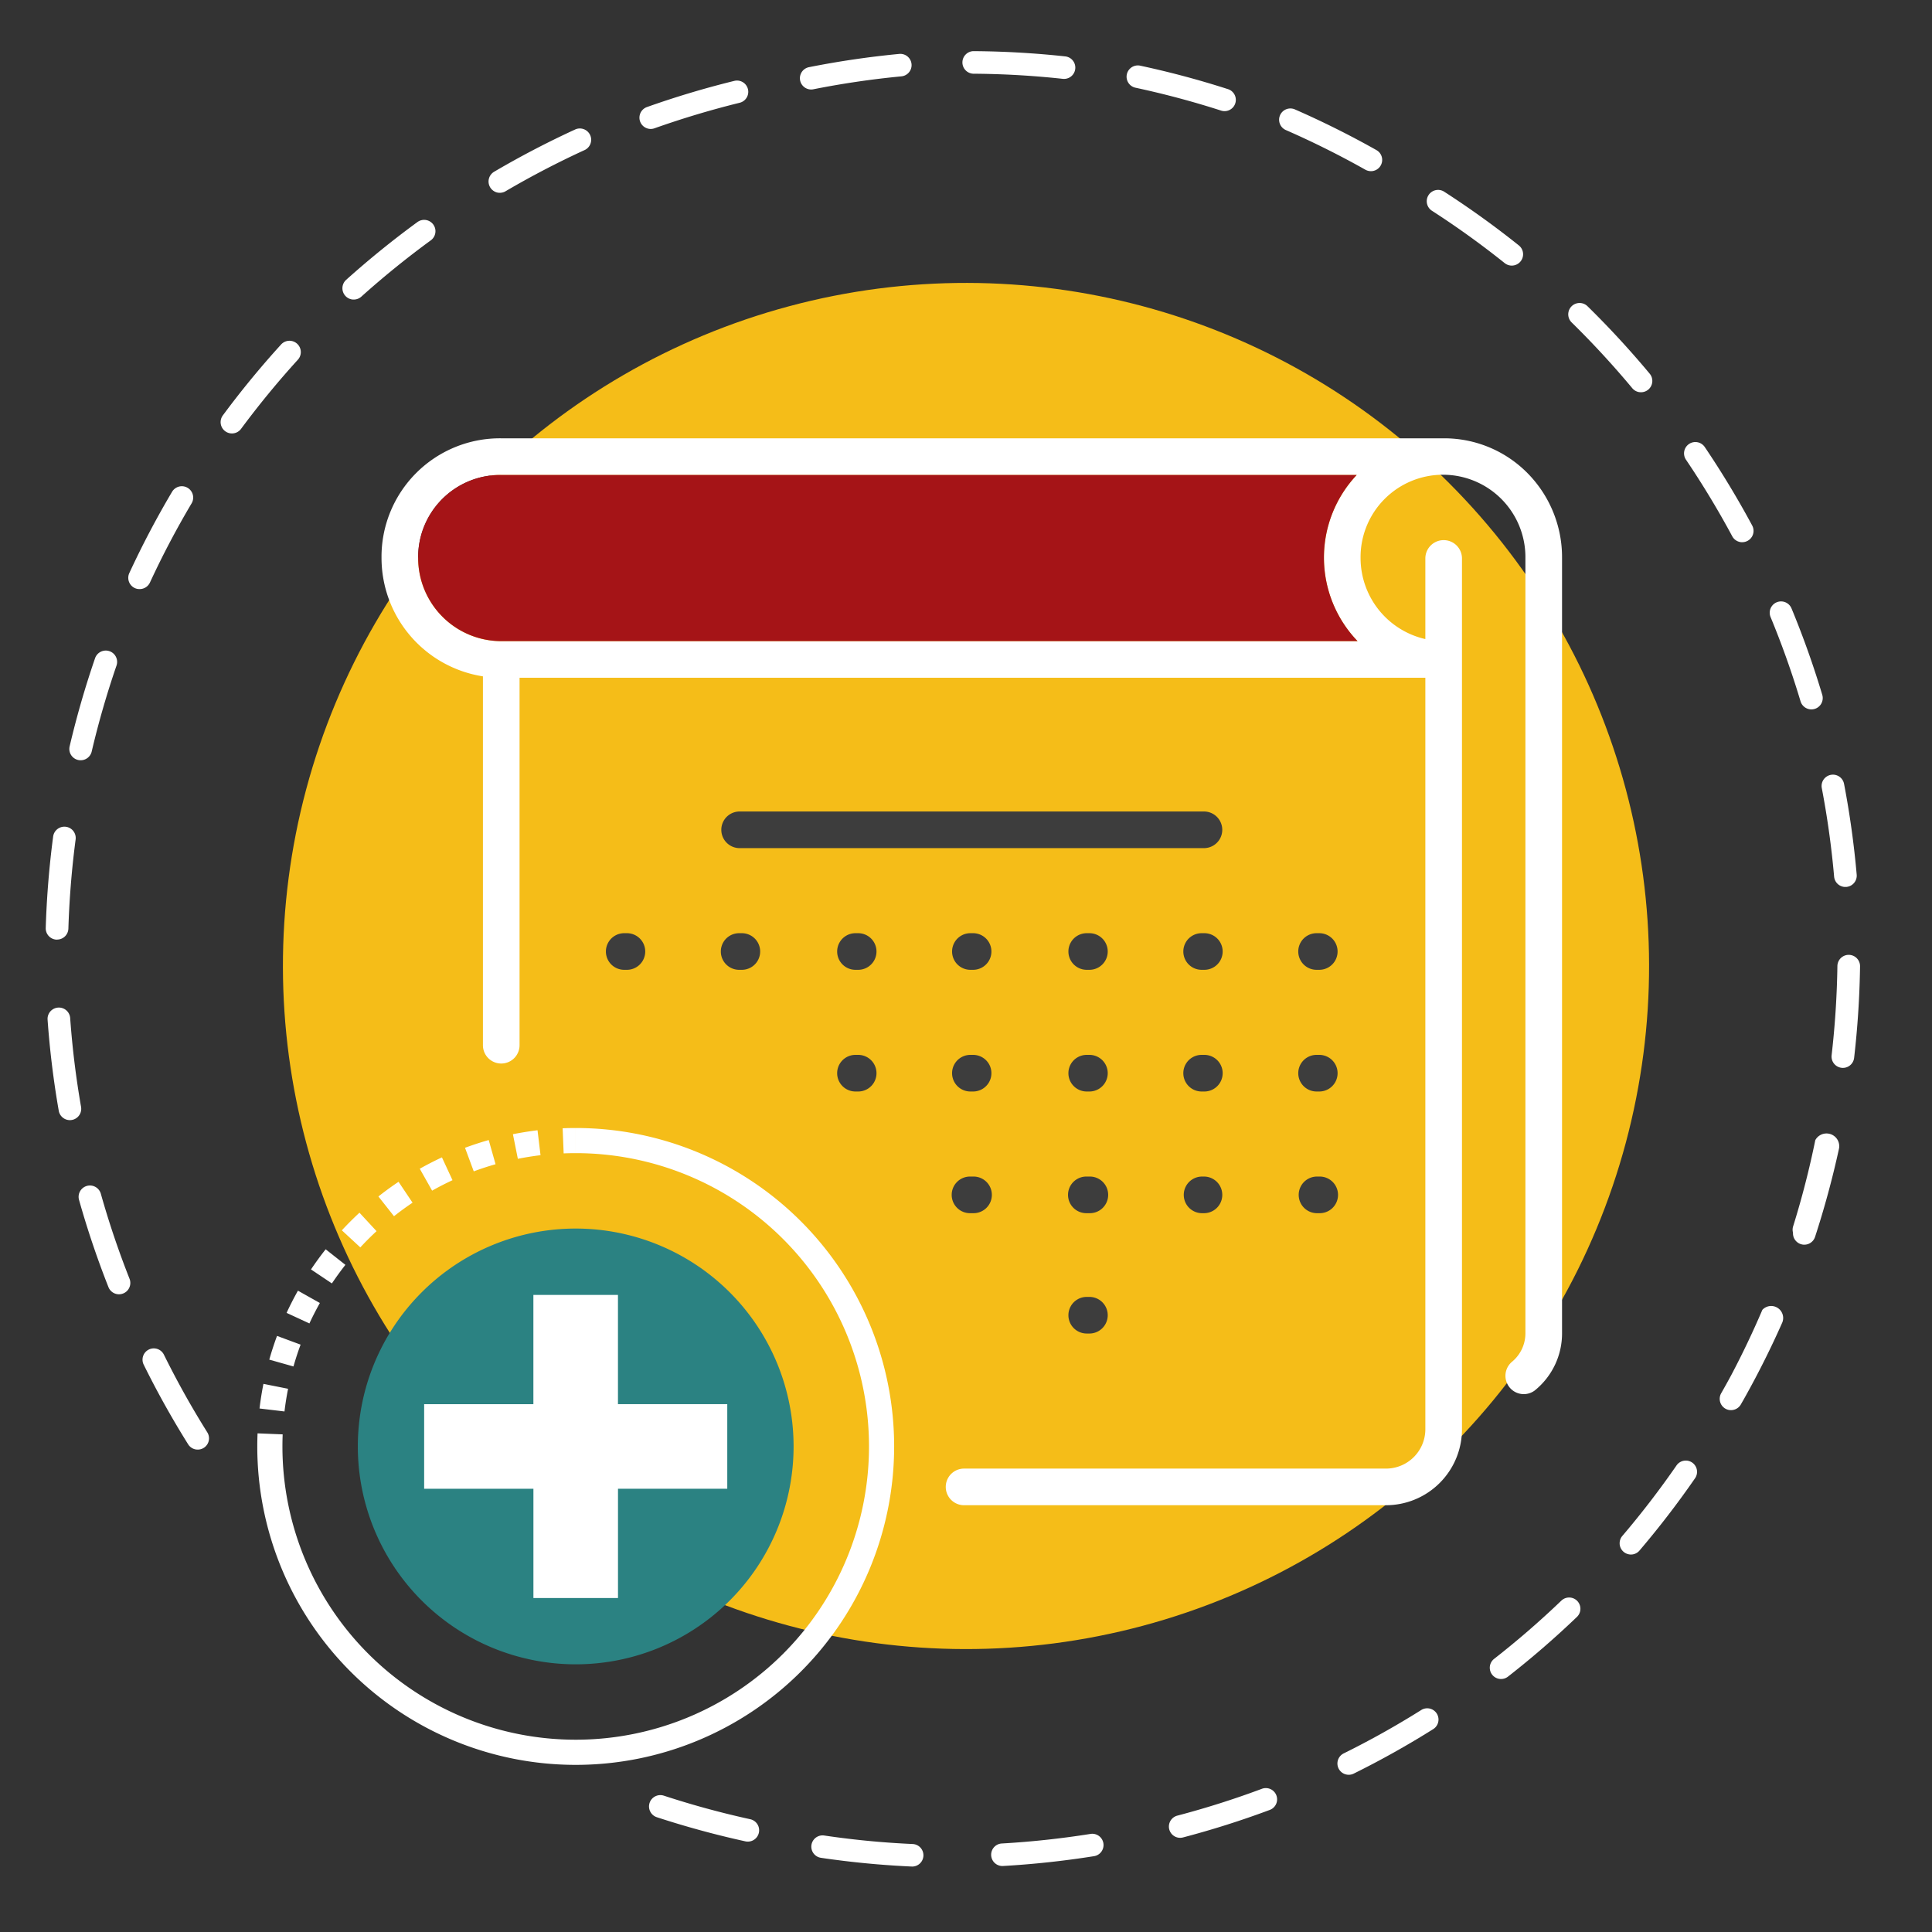
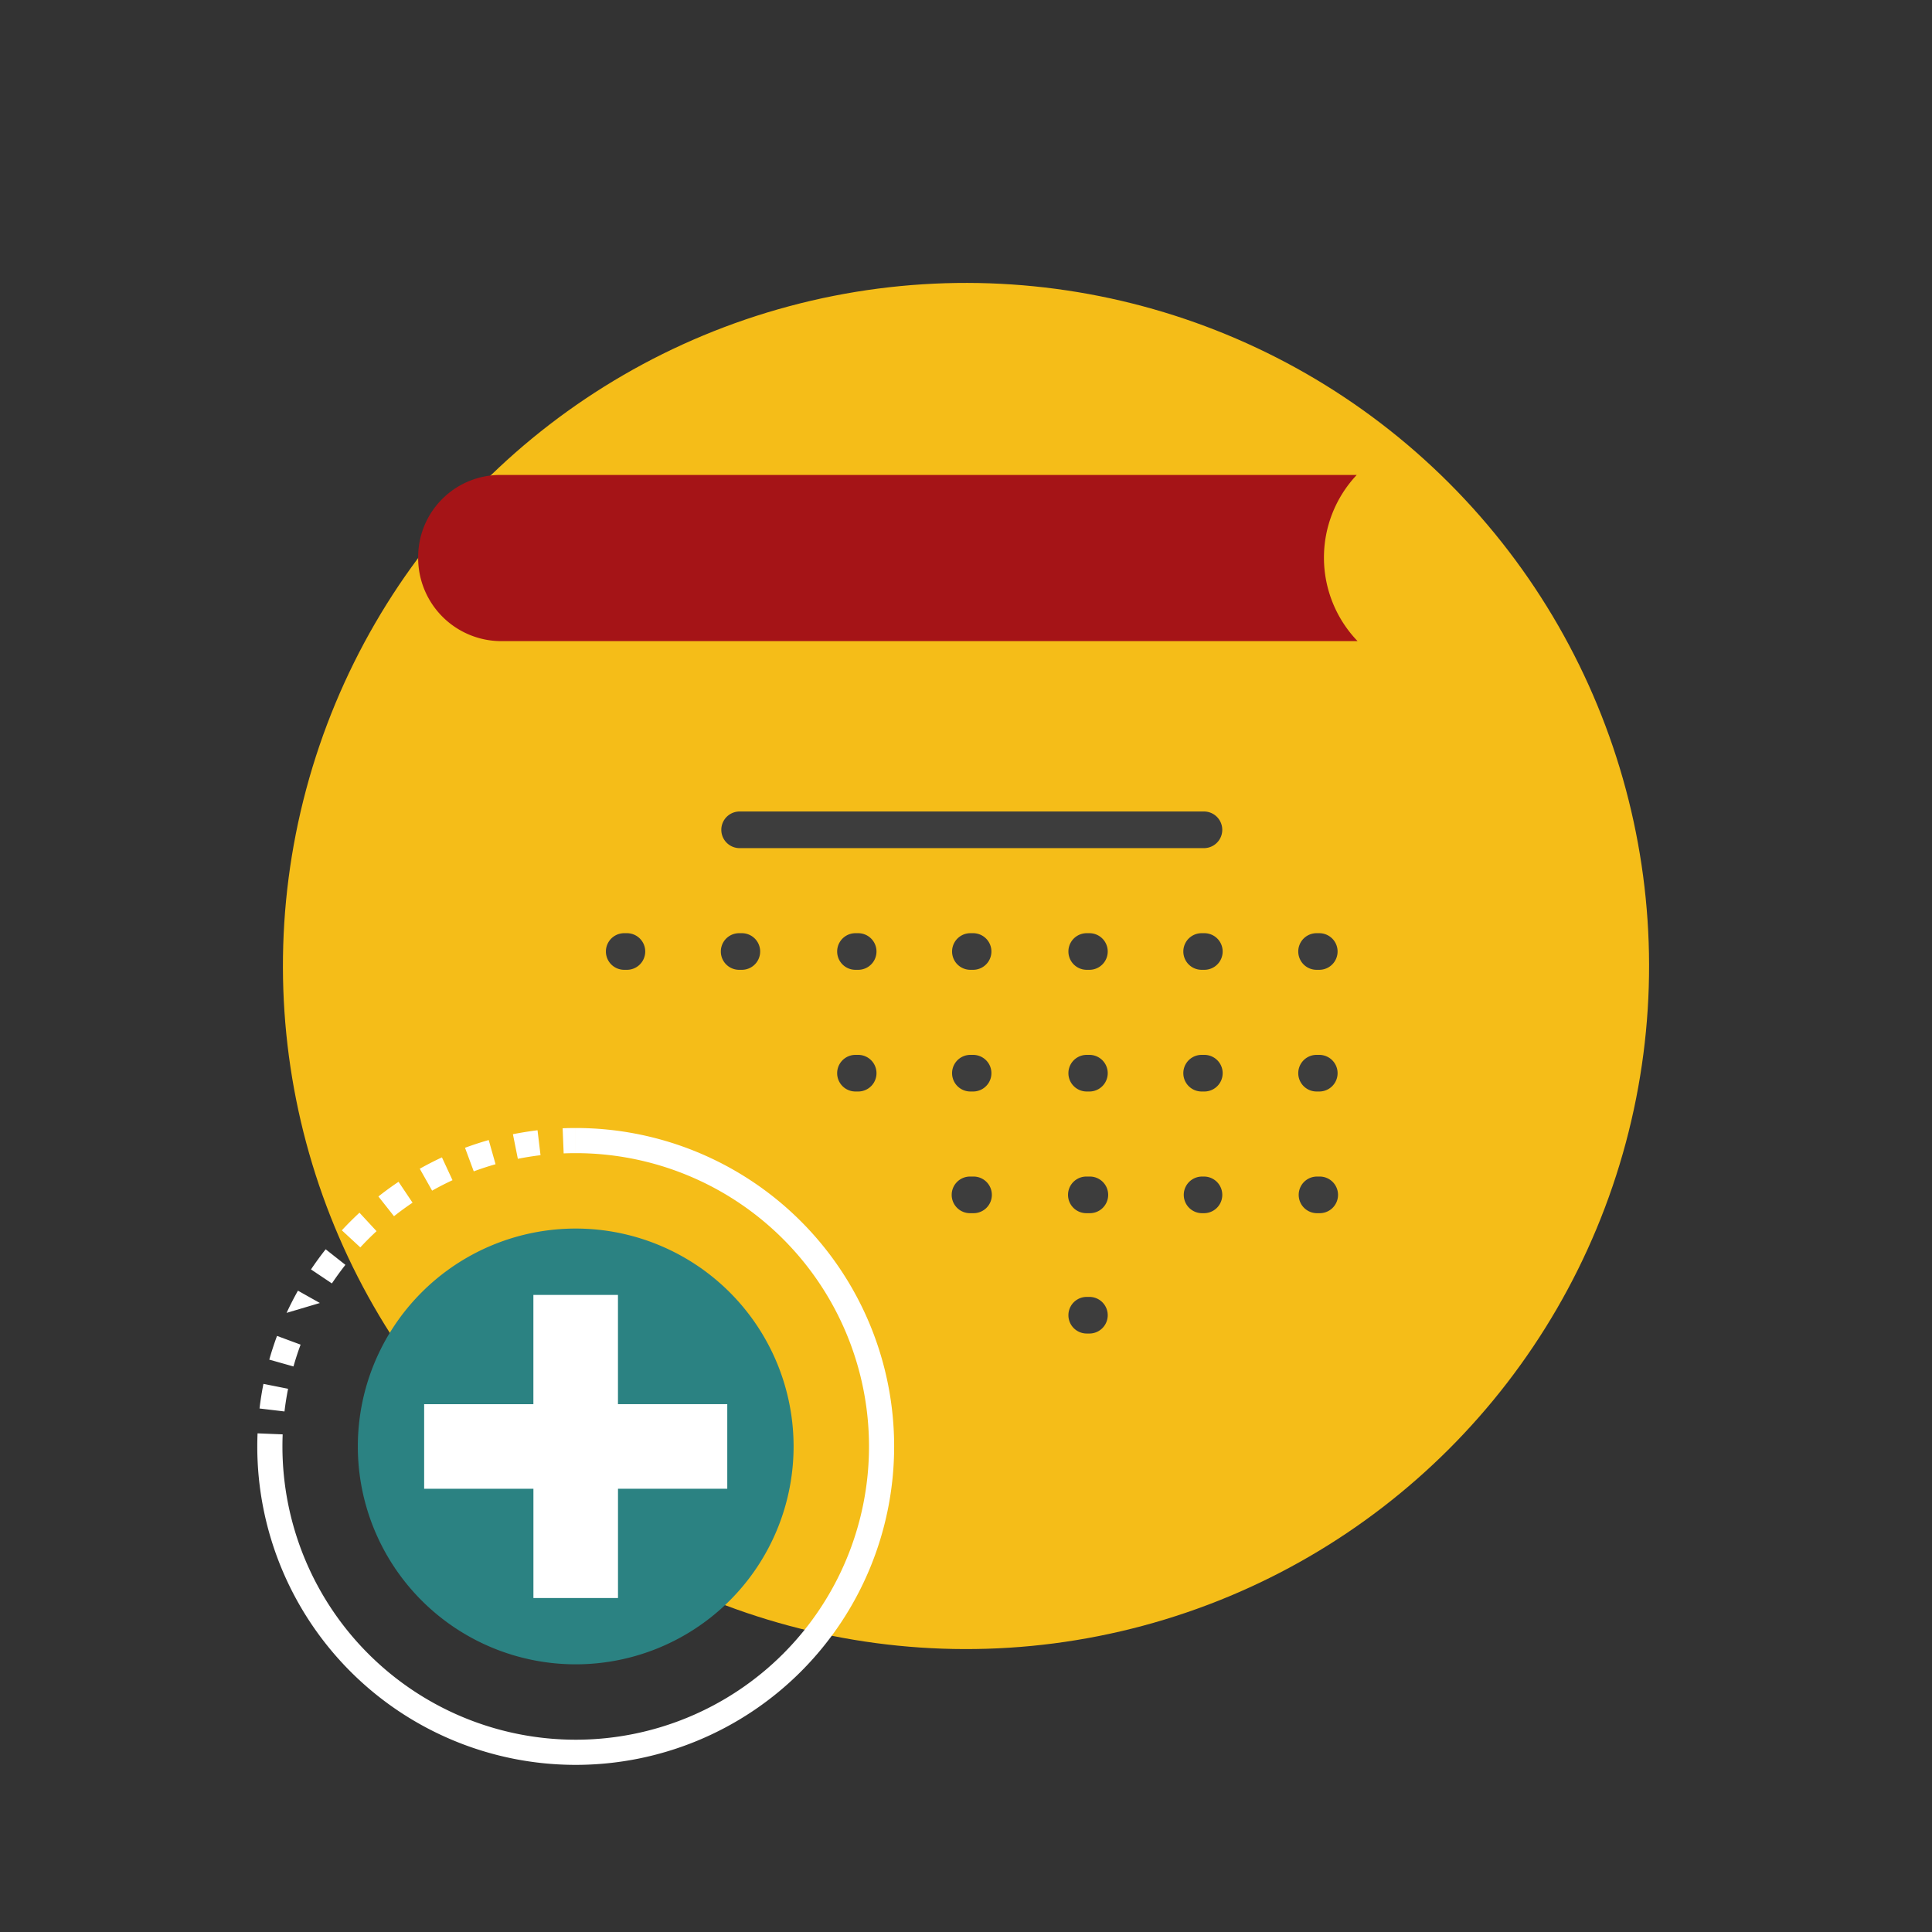
<svg xmlns="http://www.w3.org/2000/svg" width="209.266" height="209.266" viewBox="0 0 209.266 209.266">
  <rect x="0" y="0" width="209.266" height="209.266" fill="#333333" stroke="none" />
  <g id="icon-schedule-visit-rev" transform="translate(-442.27 -401.226)">
-     <path id="Union_2" data-name="Union 2" d="M93.806,196.635c-2.486-.112-5-.322-7.468-.625-.789-.1-1.587-.2-2.371-.321a1.22,1.22,0,1,1,.357-2.414c.764.113,1.542.219,2.311.312,2.406.3,4.855.5,7.28.61a1.221,1.221,0,0,1-.053,2.44Zm9.664-.066a1.221,1.221,0,0,1,.081-2.43,96.165,96.165,0,0,0,9.582-1.032,1.221,1.221,0,1,1,.383,2.411,98.462,98.462,0,0,1-9.826,1.058l-.071,0A1.211,1.211,0,0,1,103.47,196.57Zm-27.577-2.643c-.038-.005-.076-.011-.115-.02a99.19,99.19,0,0,1-9.587-2.613,1.227,1.227,0,0,1,.764-2.333,96.626,96.626,0,0,0,9.349,2.549,1.227,1.227,0,0,1-.411,2.417Zm46.834-.411a1.221,1.221,0,0,1-.162-2.392,95.966,95.966,0,0,0,9.184-2.915,1.221,1.221,0,0,1,.855,2.287,98.465,98.465,0,0,1-9.418,2.988,1.2,1.2,0,0,1-.458.031Zm18.256-6.828a1.221,1.221,0,0,1-.394-2.306A94.92,94.92,0,0,0,149,179.675a1.221,1.221,0,0,1,1.3,2.067,97.76,97.76,0,0,1-8.624,4.828,1.223,1.223,0,0,1-.689.118Zm16.5-10.373a1.22,1.22,0,0,1-.6-2.173,95.812,95.812,0,0,0,7.281-6.306,1.22,1.22,0,0,1,1.689,1.762,97.738,97.738,0,0,1-7.468,6.467,1.217,1.217,0,0,1-.9.25Zm14.065-13.485a1.22,1.22,0,0,1-.78-2c2.075-2.436,4.05-5.006,5.871-7.639a1.22,1.22,0,1,1,2.008,1.388,98.423,98.423,0,0,1-6.02,7.834,1.221,1.221,0,0,1-1.079.42ZM16.313,151.466a1.219,1.219,0,0,1-.886-.563,97.442,97.442,0,0,1-4.817-8.631,1.22,1.22,0,1,1,2.19-1.079,95.115,95.115,0,0,0,4.7,8.413,1.22,1.22,0,0,1-1.182,1.859Zm166.082-4.271a1.228,1.228,0,0,1-.916-1.827q.547-.957,1.073-1.931c1.224-2.318,2.36-4.7,3.385-7.1a1.3,1.3,0,0,1,2.156,1.378c-1.219,2.751-2.579,5.473-4.049,8.1l-.2.358q-.027.049-.058.095l-.178.313a1.229,1.229,0,0,1-1.216.61ZM7.786,134.643a1.231,1.231,0,0,1-.993-.768,98.35,98.35,0,0,1-3.177-9.415,1.227,1.227,0,1,1,2.361-.666,95.806,95.806,0,0,0,3.1,9.179,1.228,1.228,0,0,1-1.143,1.678A1.27,1.27,0,0,1,7.786,134.643Zm182.549-5.372a1.3,1.3,0,0,1-.233-.052,1.228,1.228,0,0,1-.845-1.243,1.214,1.214,0,0,1,.013-.683,95.277,95.277,0,0,0,2.4-9.335,1.38,1.38,0,0,1,2.576.883,99.081,99.081,0,0,1-2.6,9.591,1.227,1.227,0,0,1-1.315.839ZM2.469,115.779a1.227,1.227,0,0,1-1.059-1.007A97.958,97.958,0,0,1,.2,104.909a1.227,1.227,0,0,1,2.448-.174,95.35,95.35,0,0,0,1.178,9.615,1.228,1.228,0,0,1-1.359,1.429Zm192.048-5.66-.009,0a1.227,1.227,0,0,1-1.069-1.358c.369-3.2.58-6.456.626-9.666a1.227,1.227,0,1,1,2.454.035,99.1,99.1,0,0,1-.642,9.912,1.226,1.226,0,0,1-1.36,1.079ZM1.19,96.239a.945.945,0,0,1-.114-.009A1.226,1.226,0,0,1,0,94.975c.091-3,.324-6.038.691-9.03.036-.291.073-.582.111-.873A1.228,1.228,0,0,1,2.17,84.013l.01,0a1.226,1.226,0,0,1,1.057,1.376c-.038.284-.074.569-.109.853-.358,2.917-.584,5.881-.675,8.8a1.226,1.226,0,0,1-1.225,1.189Zm193.592-5.716a1.226,1.226,0,0,1-1.072-1.111,95.486,95.486,0,0,0-1.335-9.586,1.227,1.227,0,1,1,2.411-.461,97.706,97.706,0,0,1,1.369,9.833,1.226,1.226,0,0,1-1.115,1.329c-.037,0-.073,0-.109,0A1.2,1.2,0,0,1,194.781,90.523ZM3.636,76.8a1.173,1.173,0,0,1-.133-.023A1.226,1.226,0,0,1,2.589,75.3a98.55,98.55,0,0,1,2.755-9.546,1.227,1.227,0,0,1,2.321.8A96.223,96.223,0,0,0,4.979,75.86a1.227,1.227,0,0,1-1.193.947A1.205,1.205,0,0,1,3.636,76.8ZM191.1,71.289a1.229,1.229,0,0,1-1.027-.866,95.88,95.88,0,0,0-3.245-9.124,1.227,1.227,0,0,1,2.268-.938,98.5,98.5,0,0,1,3.329,9.358,1.228,1.228,0,0,1-1.175,1.58A1.248,1.248,0,0,1,191.1,71.289ZM10.019,58.261a1.206,1.206,0,0,1-.366-.1,1.227,1.227,0,0,1-.6-1.629,98.168,98.168,0,0,1,4.629-8.8A1.228,1.228,0,0,1,15.8,48.981a95.071,95.071,0,0,0-4.513,8.577,1.227,1.227,0,0,1-1.264.7Zm173.588-5.078a1.226,1.226,0,0,1-.932-.637,96.681,96.681,0,0,0-5.01-8.292,1.227,1.227,0,0,1,2.034-1.373,99.091,99.091,0,0,1,5.137,8.5,1.227,1.227,0,0,1-1.078,1.808A1.2,1.2,0,0,1,183.607,53.184ZM20.02,41.4a1.227,1.227,0,0,1-.836-1.948,98.323,98.323,0,0,1,6.31-7.68,1.227,1.227,0,1,1,1.815,1.652,96.14,96.14,0,0,0-6.152,7.487,1.228,1.228,0,0,1-1.137.488ZM172.64,36.94a1.219,1.219,0,0,1-.793-.433c-2.061-2.474-4.271-4.871-6.567-7.124A1.227,1.227,0,0,1,167,27.63a98.936,98.936,0,0,1,6.734,7.307,1.225,1.225,0,0,1-1.093,2ZM33.213,26.9a1.227,1.227,0,0,1-.669-2.132,99.165,99.165,0,0,1,7.718-6.257,1.227,1.227,0,0,1,1.447,1.982,96.774,96.774,0,0,0-7.527,6.1,1.221,1.221,0,0,1-.819.313A1.243,1.243,0,0,1,33.213,26.9Zm125.43-3.682a1.231,1.231,0,0,1-.615-.259,95.4,95.4,0,0,0-7.865-5.661,1.227,1.227,0,1,1,1.33-2.062,98.524,98.524,0,0,1,8.068,5.806,1.228,1.228,0,0,1-.918,2.177Zm-109.6-7.88a1.227,1.227,0,0,1-.473-2.276A98.807,98.807,0,0,1,57.379,8.47,1.227,1.227,0,0,1,58.4,10.7a96.523,96.523,0,0,0-8.592,4.474,1.222,1.222,0,0,1-.619.169A1.2,1.2,0,0,1,49.04,15.335Zm94.41-2.342a1.225,1.225,0,0,1-.516-.154,96.169,96.169,0,0,0-8.624-4.3,1.221,1.221,0,0,1,.979-2.237,98.589,98.589,0,0,1,8.843,4.412,1.22,1.22,0,0,1-.6,2.284ZM65.378,8.418a1.221,1.221,0,0,1-.261-2.361,98.716,98.716,0,0,1,9.466-2.836,1.22,1.22,0,1,1,.583,2.37c-3.117.767-6.222,1.7-9.231,2.766a1.208,1.208,0,0,1-.557.062ZM127.6,6.495a1.206,1.206,0,0,1-.292-.056A95.68,95.68,0,0,0,118,3.953a1.221,1.221,0,0,1,.509-2.387,98.145,98.145,0,0,1,9.548,2.55,1.22,1.22,0,0,1-.373,2.382ZM82.824,4.151a1.221,1.221,0,0,1-.155-2.415A98.4,98.4,0,0,1,92.448.3a1.22,1.22,0,1,1,.232,2.43,95.8,95.8,0,0,0-9.535,1.4,1.2,1.2,0,0,1-.238.024ZM110.165,3c-1.283-.14-2.588-.254-3.875-.342-1.9-.128-3.838-.2-5.747-.213l-.074,0A1.221,1.221,0,0,1,100.56,0c1.958.013,3.942.087,5.895.219,1.321.089,2.658.207,3.974.35A1.22,1.22,0,1,1,110.165,3Z" transform="translate(447.224 406.766)" fill="#fff" />
    <path id="Union_2_-_Outline" data-name="Union 2 - Outline" d="M93.862,197.137h0l-.078,0c-2.5-.113-5.029-.324-7.506-.628-.776-.095-1.578-.2-2.383-.322a1.72,1.72,0,1,1,.507-3.4c.785.116,1.558.22,2.295.31,2.4.295,4.836.5,7.241.606a1.721,1.721,0,0,1-.076,3.439Zm-9.723-3.376a.721.721,0,0,0-.1,1.434c.8.118,1.59.225,2.358.319,2.452.3,4.951.511,7.43.622h.033a.721.721,0,0,0,.03-1.44c-2.43-.109-4.892-.315-7.317-.613-.745-.091-1.527-.2-2.323-.314A.73.73,0,0,0,84.139,193.761Zm19.479,3.318a1.72,1.72,0,0,1-.1-3.438,95.665,95.665,0,0,0,9.532-1.027,1.737,1.737,0,0,1,.271-.021,1.721,1.721,0,0,1,.269,3.42,98.965,98.965,0,0,1-9.876,1.063Zm9.707-3.486a.732.732,0,0,0-.114.009,96.677,96.677,0,0,1-9.632,1.037.721.721,0,0,0-.048,1.434.739.739,0,0,0,.131,0,97.963,97.963,0,0,0,9.775-1.053.721.721,0,0,0-.112-1.432Zm-37.283.843h0a1.742,1.742,0,0,1-.21-.013h-.007c-.038-.005-.1-.014-.158-.028a99.659,99.659,0,0,1-9.632-2.625,1.727,1.727,0,1,1,1.075-3.283,96.114,96.114,0,0,0,9.3,2.535,1.725,1.725,0,0,1,1.317,2.057A1.736,1.736,0,0,1,76.043,194.436Zm-.085-1.005a.725.725,0,0,0,.794-.566A.725.725,0,0,0,76.2,192a97.128,97.128,0,0,1-9.4-2.562.727.727,0,0,0-.452,1.383,98.674,98.674,0,0,0,9.538,2.6C75.907,193.423,75.928,193.426,75.957,193.43Zm46.919.594a1.694,1.694,0,0,1-.211-.013,1.721,1.721,0,0,1-.228-3.371,95.469,95.469,0,0,0,9.136-2.9,1.721,1.721,0,0,1,1.205,3.224,98.974,98.974,0,0,1-9.466,3A1.708,1.708,0,0,1,122.876,194.025Zm9.3-5.393a.717.717,0,0,0-.252.046,96.461,96.461,0,0,1-9.232,2.93.721.721,0,0,0,.1,1.412.7.7,0,0,0,.269-.018,97.966,97.966,0,0,0,9.371-2.973.72.72,0,0,0,.422-.927A.724.724,0,0,0,132.176,188.631Zm8.955-1.435a1.743,1.743,0,0,1-.207-.012,1.721,1.721,0,0,1-.556-3.251,94.413,94.413,0,0,0,8.362-4.681,1.721,1.721,0,0,1,1.832,2.913,98.247,98.247,0,0,1-8.668,4.853A1.733,1.733,0,0,1,141.131,187.2Zm8.514-7.209a.717.717,0,0,0-.382.111,95.434,95.434,0,0,1-8.451,4.731.721.721,0,0,0,.233,1.362.732.732,0,0,0,.086.005.717.717,0,0,0,.32-.075,97.233,97.233,0,0,0,8.579-4.8.721.721,0,0,0-.385-1.331Zm7.984-3.164a1.727,1.727,0,0,1-.21-.013,1.72,1.72,0,0,1-.849-3.064,95.3,95.3,0,0,0,7.242-6.272,1.72,1.72,0,0,1,2.381,2.484,98.24,98.24,0,0,1-7.506,6.5A1.727,1.727,0,0,1,157.628,176.824ZM165,168a.716.716,0,0,0-.5.2,96.316,96.316,0,0,1-7.319,6.339.72.72,0,1,0,.887,1.135,97.239,97.239,0,0,0,7.429-6.434A.721.721,0,0,0,165,168Zm6.693-4.658a1.734,1.734,0,0,1-.211-.013,1.72,1.72,0,0,1-1.1-2.823c2.06-2.418,4.025-4.975,5.841-7.6a1.72,1.72,0,1,1,2.83,1.957A98.917,98.917,0,0,1,173,162.734,1.718,1.718,0,0,1,171.693,163.339Zm5.947-10.178a.721.721,0,0,0-.593.311c-1.835,2.652-3.82,5.236-5.9,7.679a.721.721,0,0,0,.081,1.015.721.721,0,0,0,1.016-.081,97.93,97.93,0,0,0,5.989-7.794.72.72,0,0,0-.591-1.13ZM16.462,151.975A1.723,1.723,0,0,1,15,151.169a97.949,97.949,0,0,1-4.842-8.676,1.721,1.721,0,1,1,3.087-1.521,94.608,94.608,0,0,0,4.67,8.368,1.721,1.721,0,0,1-1.457,2.634ZM11.7,141.012a.721.721,0,0,0-.645,1.039,96.941,96.941,0,0,0,4.792,8.586.721.721,0,0,0,1.221-.765,95.611,95.611,0,0,1-4.72-8.458A.718.718,0,0,0,11.7,141.012ZM182.543,147.7a1.727,1.727,0,0,1-1.5-2.584c.357-.625.716-1.271,1.067-1.92,1.215-2.3,2.348-4.677,3.365-7.059a1.786,1.786,0,0,1,3.073,1.776c-1.225,2.764-2.593,5.5-4.069,8.143l-.2.359c-.022.039-.045.078-.069.115l-.17.3A1.735,1.735,0,0,1,182.543,147.7Zm4.517-11.609a.722.722,0,0,0-.664.438c-1.028,2.407-2.173,4.809-3.4,7.137-.357.66-.72,1.313-1.081,1.945a.729.729,0,0,0,.271.993.736.736,0,0,0,.273.09.729.729,0,0,0,.719-.363l.2-.343c.012-.018.024-.038.035-.058l.2-.356,0,0c1.461-2.614,2.816-5.327,4.029-8.063a.727.727,0,0,0,.062-.271l0-.086.031-.08a.72.72,0,0,0-.671-.981ZM7.934,135.152a1.778,1.778,0,0,1-.206-.012,1.733,1.733,0,0,1-1.4-1.081A98.856,98.856,0,0,1,3.135,124.6,1.728,1.728,0,0,1,4.8,122.4a1.733,1.733,0,0,1,1.661,1.259,95.3,95.3,0,0,0,3.082,9.131,1.728,1.728,0,0,1-1.608,2.362ZM4.8,123.4a.73.73,0,0,0-.636.372.72.72,0,0,0-.065.552,97.85,97.85,0,0,0,3.161,9.367.732.732,0,0,0,.59.456.751.751,0,0,0,.086,0,.728.728,0,0,0,.678-.995A96.3,96.3,0,0,1,5.5,123.93.729.729,0,0,0,4.8,123.4Zm185.684,6.381h0a1.73,1.73,0,0,1-.207-.013h-.006a1.794,1.794,0,0,1-.321-.072,2.271,2.271,0,0,1-1.153-2.551,94.786,94.786,0,0,0,2.388-9.285,1.871,1.871,0,0,1,3.555,1.089,99.579,99.579,0,0,1-2.612,9.639A1.725,1.725,0,0,1,190.482,129.781Zm-.084-1a.728.728,0,0,0,.776-.5,98.568,98.568,0,0,0,2.586-9.542.728.728,0,0,0-.125-.587l-.051-.07-.025-.083a.72.72,0,0,0-.546-.5.732.732,0,0,0-.144-.014.723.723,0,0,0-.706.577,95.788,95.788,0,0,1-2.414,9.384.717.717,0,0,0-.008.4l.022.08-.005.082a.727.727,0,0,0,.5.736A.8.8,0,0,0,190.4,128.776ZM2.618,116.288a1.725,1.725,0,0,1-1.7-1.43A98.469,98.469,0,0,1-.3,104.945,1.727,1.727,0,0,1,1.3,103.1c.041,0,.082,0,.123,0a1.733,1.733,0,0,1,1.722,1.6,94.861,94.861,0,0,0,1.172,9.564,1.728,1.728,0,0,1-1.7,2.024ZM1.426,104.095l-.053,0a.727.727,0,0,0-.673.777,97.459,97.459,0,0,0,1.2,9.813.727.727,0,0,0,1.433-.251A95.855,95.855,0,0,1,2.15,104.77.729.729,0,0,0,1.426,104.095Zm193.233,6.532h0a1.741,1.741,0,0,1-.2-.011l-.028,0a1.731,1.731,0,0,1-1.49-1.91c.368-3.187.577-6.423.623-9.616a1.734,1.734,0,0,1,1.727-1.7h.025a1.73,1.73,0,0,1,1.7,1.752,99.607,99.607,0,0,1-.645,9.962A1.727,1.727,0,0,1,194.658,110.627Zm-.07-1a.727.727,0,0,0,.792-.641,98.6,98.6,0,0,0,.639-9.862.729.729,0,0,0-.717-.737h-.01a.73.73,0,0,0-.727.717c-.046,3.227-.258,6.5-.629,9.716a.728.728,0,0,0,.633.8ZM1.228,96.739H1.174a1.431,1.431,0,0,1-.164-.013A1.717,1.717,0,0,1-.5,94.959c.091-3.007.325-6.061.695-9.076L.2,85.837c.035-.277.069-.554.106-.831a1.726,1.726,0,0,1,1.924-1.489l.024,0a1.726,1.726,0,0,1,1.478,1.936c-.038.283-.073.564-.109.85-.355,2.894-.581,5.841-.671,8.759A1.718,1.718,0,0,1,1.228,96.739ZM2.018,84.5a.729.729,0,0,0-.72.633c-.036.275-.071.55-.1.825l-.006.045C.822,88.99.591,92.013.5,94.99a.722.722,0,0,0,.636.743h.011a.462.462,0,0,0,.053,0h.027a.722.722,0,0,0,.726-.7c.091-2.948.319-5.926.678-8.851.036-.289.071-.572.11-.859a.726.726,0,0,0-.626-.814l-.016,0A.738.738,0,0,0,2.018,84.5ZM194.93,91.032a1.714,1.714,0,0,1-.211-.013,1.732,1.732,0,0,1-1.508-1.564,94.982,94.982,0,0,0-1.328-9.535,1.727,1.727,0,0,1,1.372-2.021,1.726,1.726,0,0,1,2.021,1.372,98.211,98.211,0,0,1,1.376,9.884,1.729,1.729,0,0,1-1.57,1.871C195.033,91.03,194.982,91.032,194.93,91.032Zm-1.35-12.164a.736.736,0,0,0-.138.013.727.727,0,0,0-.578.851,95.984,95.984,0,0,1,1.342,9.637.727.727,0,1,0,1.448-.127,97.192,97.192,0,0,0-1.362-9.783A.727.727,0,0,0,193.581,78.867ZM3.785,77.306a1.71,1.71,0,0,1-.211-.013,1.662,1.662,0,0,1-.185-.033A1.726,1.726,0,0,1,2.1,75.184,99.044,99.044,0,0,1,4.872,65.59a1.727,1.727,0,0,1,3.266,1.124,95.713,95.713,0,0,0-2.673,9.26A1.72,1.72,0,0,1,3.785,77.306ZM6.5,65.425a.726.726,0,0,0-.686.491,98.05,98.05,0,0,0-2.741,9.5.726.726,0,0,0,.541.874.674.674,0,0,0,.076.014.725.725,0,0,0,.8-.555,96.721,96.721,0,0,1,2.7-9.356.729.729,0,0,0-.689-.964ZM191.247,71.8a1.752,1.752,0,0,1-.21-.013,1.73,1.73,0,0,1-1.445-1.219,95.374,95.374,0,0,0-3.228-9.077,1.727,1.727,0,1,1,3.192-1.32,99.012,99.012,0,0,1,3.346,9.406,1.728,1.728,0,0,1-1.654,2.223Zm-3.288-11.7a.728.728,0,0,0-.672,1.006,96.368,96.368,0,0,1,3.262,9.171.729.729,0,0,0,.609.514.739.739,0,0,0,.3-.025.727.727,0,0,0,.488-.906,98,98,0,0,0-3.312-9.31A.724.724,0,0,0,187.959,60.1ZM10.167,58.77a1.725,1.725,0,0,1-.21-.013A1.728,1.728,0,0,1,8.6,56.318a98.669,98.669,0,0,1,4.653-8.844,1.728,1.728,0,0,1,2.972,1.762,94.577,94.577,0,0,0-4.489,8.532A1.735,1.735,0,0,1,10.167,58.77Zm4.573-11.143a.723.723,0,0,0-.627.357,97.664,97.664,0,0,0-4.605,8.753.727.727,0,0,0,.354.965.707.707,0,0,0,.216.062.727.727,0,0,0,.751-.417,95.583,95.583,0,0,1,4.537-8.622.728.728,0,0,0-.625-1.1Zm169.018,6.066a1.709,1.709,0,0,1-.214-.013,1.729,1.729,0,0,1-1.31-.9,96.178,96.178,0,0,0-4.984-8.249,1.727,1.727,0,1,1,2.863-1.932,99.588,99.588,0,0,1,5.163,8.546,1.727,1.727,0,0,1-1.519,2.545Zm-5.077-10.852a.727.727,0,0,0-.6,1.134,97.174,97.174,0,0,1,5.036,8.335.728.728,0,0,0,.553.377.713.713,0,0,0,.433-.081.728.728,0,0,0,.3-.984,98.589,98.589,0,0,0-5.111-8.46A.727.727,0,0,0,178.681,42.841ZM20.169,41.906h0a1.727,1.727,0,0,1-1.387-2.755,98.827,98.827,0,0,1,6.342-7.719,1.727,1.727,0,0,1,2.555,2.325,95.659,95.659,0,0,0-6.12,7.448A1.733,1.733,0,0,1,20.169,41.906ZM26.4,31.868a.719.719,0,0,0-.538.238,97.82,97.82,0,0,0-6.278,7.641.727.727,0,0,0,.152,1.017.724.724,0,0,0,.431.143.72.72,0,0,0,.585-.294,96.664,96.664,0,0,1,6.185-7.527.727.727,0,0,0-.538-1.217ZM172.793,37.45h0a1.737,1.737,0,0,1-.215-.014,1.716,1.716,0,0,1-1.115-.609c-2.05-2.46-4.248-4.845-6.533-7.087a1.727,1.727,0,0,1,2.419-2.467,99.429,99.429,0,0,1,6.768,7.344,1.727,1.727,0,0,1-1.324,2.832Zm-6.653-9.67a.727.727,0,0,0-.51,1.246c2.309,2.265,4.53,4.675,6.6,7.161a.721.721,0,0,0,.469.256.733.733,0,0,0,.092.006.715.715,0,0,0,.463-.168.726.726,0,0,0,.093-1.023,98.44,98.44,0,0,0-6.7-7.271A.723.723,0,0,0,166.14,27.78ZM33.364,27.407a1.751,1.751,0,0,1-.211-.013,1.727,1.727,0,0,1-.943-3,99.652,99.652,0,0,1,7.758-6.289,1.711,1.711,0,0,1,1.017-.333,1.734,1.734,0,0,1,1.4.709A1.727,1.727,0,0,1,42,20.894a96.284,96.284,0,0,0-7.488,6.071A1.722,1.722,0,0,1,33.364,27.407Zm7.621-8.634a.718.718,0,0,0-.427.14,98.661,98.661,0,0,0-7.68,6.226.727.727,0,0,0,.971,1.083,97.287,97.287,0,0,1,7.566-6.135.727.727,0,0,0-.43-1.314Zm117.809,4.952a1.725,1.725,0,0,1-1.077-.377,94.914,94.914,0,0,0-7.825-5.633,1.727,1.727,0,1,1,1.873-2.9,99.03,99.03,0,0,1,8.109,5.836,1.728,1.728,0,0,1-1.08,3.076Zm-7.965-8.188a.727.727,0,0,0-.4,1.339,95.9,95.9,0,0,1,7.906,5.691.732.732,0,0,0,.364.153.715.715,0,0,0,.089.005.728.728,0,0,0,.455-1.3,98.031,98.031,0,0,0-8.027-5.776A.723.723,0,0,0,150.829,15.536ZM49.19,15.844A1.732,1.732,0,0,1,47.7,14.99a1.729,1.729,0,0,1,.615-2.363,99.315,99.315,0,0,1,8.857-4.612,1.712,1.712,0,0,1,.718-.157,1.727,1.727,0,0,1,.72,3.3,96.029,96.029,0,0,0-8.547,4.451A1.725,1.725,0,0,1,49.19,15.844Zm8.7-6.986a.719.719,0,0,0-.3.066A98.305,98.305,0,0,0,48.82,13.49a.727.727,0,0,0,.281,1.349.705.705,0,0,0,.089.006.725.725,0,0,0,.366-.1,97.031,97.031,0,0,1,8.636-4.5.727.727,0,0,0-.3-1.388ZM143.533,13.5c-.039,0-.078,0-.118,0a1.715,1.715,0,0,1-.726-.217,95.673,95.673,0,0,0-8.579-4.279,1.721,1.721,0,0,1,1.379-3.153,99.081,99.081,0,0,1,8.888,4.434,1.72,1.72,0,0,1-.844,3.219ZM134.8,6.7a.721.721,0,0,0-.291,1.381,96.661,96.661,0,0,1,8.669,4.324.722.722,0,0,0,.305.091l.049,0a.72.72,0,0,0,.353-1.348,98.083,98.083,0,0,0-8.8-4.389A.714.714,0,0,0,134.8,6.7ZM65.528,8.927a1.723,1.723,0,0,1-1.622-1.146,1.719,1.719,0,0,1,1.045-2.2,99.22,99.22,0,0,1,9.514-2.85A1.721,1.721,0,0,1,76.346,5.3a1.708,1.708,0,0,1-1.061.779c-3.107.764-6.2,1.69-9.182,2.751A1.707,1.707,0,0,1,65.528,8.927Zm9.348-5.242a.725.725,0,0,0-.173.021,98.212,98.212,0,0,0-9.418,2.822.721.721,0,0,0,.155,1.394.7.7,0,0,0,.328-.036c3.018-1.073,6.14-2.008,9.279-2.78a.721.721,0,0,0-.171-1.42ZM127.681,7c-.039,0-.078,0-.116,0a1.7,1.7,0,0,1-.411-.079,95.192,95.192,0,0,0-9.262-2.473A1.721,1.721,0,0,1,116.569,2.4a1.721,1.721,0,0,1,2.041-1.324,98.647,98.647,0,0,1,9.6,2.563A1.72,1.72,0,0,1,127.681,7Zm-9.43-4.959a.724.724,0,0,0-.7.57.721.721,0,0,0,.554.855,96.184,96.184,0,0,1,9.359,2.5.705.705,0,0,0,.17.033l.051,0a.72.72,0,0,0,.22-1.406,97.648,97.648,0,0,0-9.5-2.537A.731.731,0,0,0,118.251,2.039ZM82.907,4.653c-.036,0-.075,0-.114,0a1.721,1.721,0,0,1-.222-3.4A98.906,98.906,0,0,1,92.4-.2c.055-.005.11-.008.165-.008a1.721,1.721,0,0,1,.162,3.433A95.31,95.31,0,0,0,83.242,4.62,1.7,1.7,0,0,1,82.907,4.653ZM92.566.794c-.023,0-.047,0-.07,0a97.9,97.9,0,0,0-9.729,1.428.721.721,0,0,0,.092,1.426l.049,0a.707.707,0,0,0,.139-.014,96.319,96.319,0,0,1,9.587-1.407A.721.721,0,0,0,92.566.794ZM110.3,3.5a1.736,1.736,0,0,1-.189-.01c-1.261-.137-2.558-.252-3.854-.34-1.89-.127-3.814-.2-5.716-.211-.034,0-.071,0-.107,0A1.721,1.721,0,0,1,100.552-.5h.011c1.967.013,3.961.087,5.925.22,1.327.09,2.671.208,3.995.352A1.72,1.72,0,0,1,110.3,3.5Zm-9.743-3a.721.721,0,0,0-.054,1.44h.041c1.926.013,3.87.085,5.781.214,1.31.089,2.62.2,3.9.343a.726.726,0,0,0,.08,0,.72.72,0,0,0,.075-1.437c-1.31-.142-2.64-.26-3.954-.349C104.476.586,102.5.513,100.556.5Z" transform="translate(447.224 406.766)" fill="rgba(0,0,0,0)" />
    <circle id="Ellipse_28" data-name="Ellipse 28" cx="73.987" cy="73.987" r="73.987" transform="translate(442.27 505.859) rotate(-45)" fill="#f5bd18" />
    <g id="Group_377" data-name="Group 377" transform="translate(483.595 448.702)">
-       <path id="Path_448" data-name="Path 448" d="M873.7,758.041a12.685,12.685,0,0,0-9.08-3.773H762.539a12.83,12.83,0,0,0-12.968,12.968,12.988,12.988,0,0,0,10.984,12.816V819.96a1.984,1.984,0,1,0,3.967,0V780.2h98.112v81.35a4.268,4.268,0,0,1-4.314,4.314H812.626a1.984,1.984,0,0,0,0,3.967H858.32a8.235,8.235,0,0,0,8.281-8.281V767.236a1.984,1.984,0,0,0-3.967,0v8.778a9.015,9.015,0,0,1-7.017-8.778,8.928,8.928,0,1,1,17.855,0v83.919a4,4,0,0,1-1.431,3.121,1.984,1.984,0,0,0,2.436,3.131,7.933,7.933,0,0,0,2.963-6.252V767.236A12.964,12.964,0,0,0,873.7,758.041Zm-111.159,18.2a9.011,9.011,0,0,1-9-9,8.9,8.9,0,0,1,9-9H855.2a13.06,13.06,0,0,0,.09,18Z" transform="translate(-749.571 -754.268)" fill="#fff" />
      <path id="Path_449" data-name="Path 449" d="M779.072,792.77a8.9,8.9,0,0,1,9-9h92.664a13.06,13.06,0,0,0,.09,18H788.073A9.011,9.011,0,0,1,779.072,792.77Z" transform="translate(-775.105 -779.802)" fill="#a51417" />
      <path id="Union_3" data-name="Union 3" d="M52.072,56.544a1.983,1.983,0,1,1,0-3.967h.292a1.983,1.983,0,1,1,0,3.967Zm24.9-13.035a1.984,1.984,0,0,1,0-3.967h.292a1.984,1.984,0,1,1,0,3.967Zm-12.449,0a1.984,1.984,0,0,1,0-3.967h.293a1.984,1.984,0,0,1,0,3.967Zm-12.448,0a1.984,1.984,0,1,1,0-3.967h.292a1.984,1.984,0,1,1,0,3.967Zm-12.6,0a1.984,1.984,0,1,1,0-3.967h.293a1.984,1.984,0,1,1,0,3.967ZM76.969,30.329a1.984,1.984,0,0,1,0-3.968h.292a1.984,1.984,0,1,1,0,3.968Zm-12.449,0a1.984,1.984,0,0,1,0-3.968h.293a1.984,1.984,0,0,1,0,3.968Zm-12.448,0a1.984,1.984,0,1,1,0-3.968h.292a1.984,1.984,0,1,1,0,3.968Zm-12.6,0a1.984,1.984,0,1,1,0-3.968h.293a1.984,1.984,0,1,1,0,3.968Zm-12.448,0a1.984,1.984,0,1,1,0-3.968h.293a1.984,1.984,0,0,1,0,3.968ZM76.969,17.148a1.983,1.983,0,1,1,0-3.967h.292a1.983,1.983,0,1,1,0,3.967Zm-12.449,0a1.983,1.983,0,1,1,0-3.967h.293a1.983,1.983,0,1,1,0,3.967Zm-12.448,0a1.983,1.983,0,1,1,0-3.967h.292a1.983,1.983,0,1,1,0,3.967Zm-12.6,0a1.983,1.983,0,1,1,0-3.967h.293a1.983,1.983,0,1,1,0,3.967Zm-12.448,0a1.983,1.983,0,1,1,0-3.967h.293a1.983,1.983,0,1,1,0,3.967Zm-12.6,0a1.983,1.983,0,1,1,0-3.967h.293a1.983,1.983,0,1,1,0,3.967Zm-12.449,0a1.983,1.983,0,1,1,0-3.967h.293a1.983,1.983,0,1,1,0,3.967ZM14.432,3.967a1.984,1.984,0,0,1,0-3.967H64.814a1.984,1.984,0,0,1,0,3.967Z" transform="translate(24.312 40.422)" fill="#3d3d3d" />
      <path id="Union_3_-_Outline" data-name="Union 3 - Outline" d="M52.364,57.044h-.292a2.483,2.483,0,1,1,0-4.967h.292a2.483,2.483,0,1,1,0,4.967Zm-.292-3.967a1.483,1.483,0,1,0,0,2.967h.292a1.483,1.483,0,1,0,0-2.967ZM77.261,44.01h-.292a2.484,2.484,0,0,1,0-4.967h.292a2.484,2.484,0,1,1,0,4.967Zm-.292-3.967a1.484,1.484,0,0,0,0,2.967h.292a1.484,1.484,0,1,0,0-2.967ZM64.813,44.01H64.52a2.484,2.484,0,0,1,0-4.967h.293a2.484,2.484,0,0,1,0,4.967Zm-.293-3.967a1.484,1.484,0,0,0,0,2.967h.293a1.484,1.484,0,0,0,0-2.967ZM52.364,44.01h-.292a2.484,2.484,0,1,1,0-4.967h.292a2.484,2.484,0,1,1,0,4.967Zm-.292-3.967a1.484,1.484,0,1,0,0,2.967h.292a1.484,1.484,0,1,0,0-2.967Zm-12.3,3.967h-.293a2.484,2.484,0,1,1,0-4.967h.293a2.484,2.484,0,1,1,0,4.967Zm-.293-3.967a1.484,1.484,0,1,0,0,2.967h.293a1.484,1.484,0,1,0,0-2.967Zm37.785-9.214h-.292a2.484,2.484,0,0,1,0-4.968h.292a2.484,2.484,0,1,1,0,4.968Zm-.292-3.968a1.484,1.484,0,0,0,0,2.968h.292a1.484,1.484,0,1,0,0-2.968ZM64.813,30.829H64.52a2.484,2.484,0,0,1,0-4.968h.293a2.484,2.484,0,0,1,0,4.968Zm-.293-3.968a1.484,1.484,0,0,0,0,2.968h.293a1.484,1.484,0,0,0,0-2.968ZM52.364,30.829h-.292a2.484,2.484,0,1,1,0-4.968h.292a2.484,2.484,0,1,1,0,4.968Zm-.292-3.968a1.484,1.484,0,1,0,0,2.968h.292a1.484,1.484,0,1,0,0-2.968Zm-12.3,3.968h-.293a2.484,2.484,0,1,1,0-4.968h.293a2.484,2.484,0,1,1,0,4.968Zm-.293-3.968a1.484,1.484,0,1,0,0,2.968h.293a1.484,1.484,0,1,0,0-2.968ZM27.321,30.829h-.293a2.484,2.484,0,1,1,0-4.968h.293a2.484,2.484,0,0,1,0,4.968Zm-.293-3.968a1.484,1.484,0,1,0,0,2.968h.293a1.484,1.484,0,0,0,0-2.968Zm50.234-9.214h-.292a2.483,2.483,0,1,1,0-4.967h.292a2.483,2.483,0,1,1,0,4.967Zm-.292-3.967a1.483,1.483,0,1,0,0,2.967h.292a1.483,1.483,0,1,0,0-2.967ZM64.813,17.648H64.52a2.483,2.483,0,1,1,0-4.967h.293a2.483,2.483,0,1,1,0,4.967Zm-.293-3.967a1.483,1.483,0,1,0,0,2.967h.293a1.483,1.483,0,1,0,0-2.967ZM52.364,17.648h-.292a2.483,2.483,0,1,1,0-4.967h.292a2.483,2.483,0,1,1,0,4.967Zm-.292-3.967a1.483,1.483,0,1,0,0,2.967h.292a1.483,1.483,0,1,0,0-2.967Zm-12.3,3.967h-.293a2.483,2.483,0,1,1,0-4.967h.293a2.483,2.483,0,1,1,0,4.967Zm-.293-3.967a1.483,1.483,0,1,0,0,2.967h.293a1.483,1.483,0,1,0,0-2.967ZM27.321,17.648h-.293a2.483,2.483,0,1,1,0-4.967h.293a2.483,2.483,0,1,1,0,4.967Zm-.293-3.967a1.483,1.483,0,1,0,0,2.967h.293a1.483,1.483,0,1,0,0-2.967Zm-12.3,3.967h-.293a2.483,2.483,0,1,1,0-4.967h.293a2.483,2.483,0,1,1,0,4.967Zm-.293-3.967a1.483,1.483,0,1,0,0,2.967h.293a1.483,1.483,0,1,0,0-2.967ZM2.277,17.648H1.984a2.483,2.483,0,1,1,0-4.967h.293a2.483,2.483,0,1,1,0,4.967Zm-.293-3.967a1.483,1.483,0,1,0,0,2.967h.293a1.483,1.483,0,1,0,0-2.967Zm62.83-9.214H14.432a2.484,2.484,0,0,1,0-4.967H64.814a2.484,2.484,0,0,1,0,4.967ZM14.432.5a1.484,1.484,0,0,0,0,2.967H64.814a1.484,1.484,0,0,0,0-2.967Z" transform="translate(24.312 40.422)" fill="rgba(0,0,0,0)" />
    </g>
    <g id="Group_386" data-name="Group 386" transform="translate(470.138 523.407)">
-       <path id="Union_5" data-name="Union 5" d="M0,34.49H0q0-.711.029-1.416l2.721.11c-.018.433-.026.87-.026,1.306A31.767,31.767,0,1,0,34.492,2.723V0A34.491,34.491,0,1,1,0,34.49Zm.243-4.109c.106-.891.248-1.789.423-2.667l2.67.532c-.161.808-.292,1.634-.389,2.456ZM1.3,25.088c.244-.862.526-1.727.838-2.569l2.553.945c-.287.776-.546,1.571-.771,2.365Zm1.874-5.064c.377-.814.791-1.624,1.23-2.405l2.374,1.335c-.4.719-.785,1.464-1.132,2.214Zm2.644-4.706c.5-.745,1.033-1.479,1.589-2.182l2.138,1.687c-.513.65-1,1.325-1.465,2.011ZM9.16,11.083c.608-.659,1.251-1.3,1.908-1.91l1.85,2c-.606.56-1.2,1.152-1.758,1.759Zm3.96-3.666c.7-.557,1.439-1.092,2.181-1.59l1.517,2.262c-.684.458-1.359.951-2.009,1.465ZM17.6,4.412c.782-.44,1.59-.854,2.4-1.231l1.146,2.471C20.4,6,19.656,6.38,18.937,6.785Zm4.9-2.269c.842-.312,1.705-.594,2.567-.839l.742,2.62c-.794.225-1.588.485-2.362.772ZM27.689.671C28.565.5,29.462.353,30.355.245l.324,2.7c-.822.1-1.648.231-2.456.392ZM33.075.028C33.544.01,34.017,0,34.491,0V2.723q-.656,0-1.306.026Z" transform="translate(0 0)" fill="#fff" />
-       <path id="Union_5_-_Outline" data-name="Union 5 - Outline" d="M33.992-.5h1v0A34.991,34.991,0,1,1-.5,34.99h0v-.5c0-.475.01-.958.029-1.436l.02-.5,3.72.15-.02.5c-.017.42-.026.853-.026,1.286A31.267,31.267,0,1,0,34.492,3.223h0c-.431,0-.863.009-1.286.026l-.5.02L32.555-.452l.5-.02c.312-.012.625-.02.936-.025Zm0,2.726V.5l-.4.008.07,1.722Zm.5,66.256A33.991,33.991,0,0,0,34.992.5V2.226A32.268,32.268,0,1,1,2.224,34.49c0-.277,0-.553.01-.826l-1.722-.07c-.006.233-.01.466-.011.7v.2A34.03,34.03,0,0,0,34.492,68.482ZM30.792-.311l.443,3.7-.5.059c-.8.1-1.612.225-2.417.386l-.49.1L27.1.279l.49-.1c.887-.178,1.8-.323,2.7-.432Zm-.668,2.827L29.918.805c-.55.074-1.1.162-1.64.262l.338,1.689C29.119,2.664,29.623,2.584,30.123,2.516ZM25.408.687l1.015,3.582-.481.136c-.782.222-1.565.478-2.325.76l-.469.174-1.3-3.49.469-.174c.851-.316,1.728-.6,2.605-.851Zm-.219,2.9-.47-1.658c-.53.159-1.059.332-1.58.516l.6,1.615C24.218,3.888,24.7,3.729,25.19,3.583ZM20.247,2.517l1.566,3.378-.454.21c-.735.341-1.468.716-2.178,1.115l-.435.245L16.919,4.221l.436-.245c.792-.445,1.612-.866,2.439-1.249Zm.24,2.895-.725-1.564c-.5.24-.993.494-1.479.757l.846,1.5C19.576,5.865,20.03,5.632,20.487,5.412Zm-5.049-.279,2.074,3.093L17.1,8.5c-.669.449-1.335.934-1.977,1.442l-.392.31-2.309-2.92.392-.31c.713-.564,1.457-1.106,2.213-1.613Zm.688,2.822-.96-1.431c-.455.315-.9.642-1.342.978l1.069,1.352C15.3,8.544,15.711,8.243,16.126,7.955ZM11.1,8.466,13.625,11.2l-.367.34c-.6.554-1.181,1.137-1.73,1.731l-.339.367L8.454,11.111l.339-.367c.613-.664,1.264-1.316,1.936-1.938Zm1.119,2.681L11.044,9.882c-.4.383-.795.776-1.174,1.175l1.266,1.17C11.485,11.86,11.846,11.5,12.214,11.148ZM7.323,12.433l2.923,2.306-.31.393c-.5.639-.99,1.306-1.442,1.98l-.278.415L5.123,15.455,5.4,15.04c.5-.75,1.044-1.495,1.612-2.214Zm1.521,2.474L7.491,13.84c-.338.441-.665.89-.978,1.343l1.432.959C8.234,15.724,8.535,15.311,8.844,14.907ZM4.211,16.938l3.245,1.825-.245.436c-.4.707-.772,1.44-1.114,2.179l-.21.453L2.508,20.268l.21-.454c.383-.827.8-1.647,1.248-2.44ZM6.1,19.146,4.6,18.3c-.264.486-.517.981-.757,1.48l1.564.724C5.625,20.047,5.857,19.593,6.1,19.146Zm-4.257,2.73,3.491,1.292-.174.469c-.282.762-.537,1.545-.759,2.327l-.136.481L.681,25.433l.136-.481c.248-.877.534-1.754.85-2.607Zm2.21,1.884-1.616-.6c-.185.522-.357,1.051-.516,1.581l1.659.469C3.724,24.726,3.882,24.24,4.051,23.761ZM.274,27.126l3.651.728-.1.49c-.158.794-.287,1.608-.383,2.417l-.059.5-3.7-.439.059-.5c.107-.906.252-1.816.429-2.706ZM2.753,28.64,1.063,28.3c-.1.543-.187,1.092-.26,1.641l1.711.2C2.582,29.643,2.661,29.138,2.753,28.64Z" transform="translate(0 0)" fill="rgba(0,0,0,0)" />
+       <path id="Union_5" data-name="Union 5" d="M0,34.49H0q0-.711.029-1.416l2.721.11c-.018.433-.026.87-.026,1.306A31.767,31.767,0,1,0,34.492,2.723V0A34.491,34.491,0,1,1,0,34.49Zm.243-4.109c.106-.891.248-1.789.423-2.667l2.67.532c-.161.808-.292,1.634-.389,2.456ZM1.3,25.088c.244-.862.526-1.727.838-2.569l2.553.945c-.287.776-.546,1.571-.771,2.365Zm1.874-5.064c.377-.814.791-1.624,1.23-2.405l2.374,1.335Zm2.644-4.706c.5-.745,1.033-1.479,1.589-2.182l2.138,1.687c-.513.65-1,1.325-1.465,2.011ZM9.16,11.083c.608-.659,1.251-1.3,1.908-1.91l1.85,2c-.606.56-1.2,1.152-1.758,1.759Zm3.96-3.666c.7-.557,1.439-1.092,2.181-1.59l1.517,2.262c-.684.458-1.359.951-2.009,1.465ZM17.6,4.412c.782-.44,1.59-.854,2.4-1.231l1.146,2.471C20.4,6,19.656,6.38,18.937,6.785Zm4.9-2.269c.842-.312,1.705-.594,2.567-.839l.742,2.62c-.794.225-1.588.485-2.362.772ZM27.689.671C28.565.5,29.462.353,30.355.245l.324,2.7c-.822.1-1.648.231-2.456.392ZM33.075.028C33.544.01,34.017,0,34.491,0V2.723q-.656,0-1.306.026Z" transform="translate(0 0)" fill="#fff" />
      <path id="Path_471" data-name="Path 471" d="M777.7,1414.381a23.6,23.6,0,1,1-23.6-23.6A23.6,23.6,0,0,1,777.7,1414.381Z" transform="translate(-719.61 -1379.89)" fill="#2b8282" />
      <path id="Path_472" data-name="Path 472" d="M816.74,1465.194v-9.162H804.9V1444.2h-9.161v11.836H783.907v9.16h11.836v11.835h9.16v-11.837Z" transform="translate(-765.833 -1426.121)" fill="#fff" />
    </g>
  </g>
</svg>